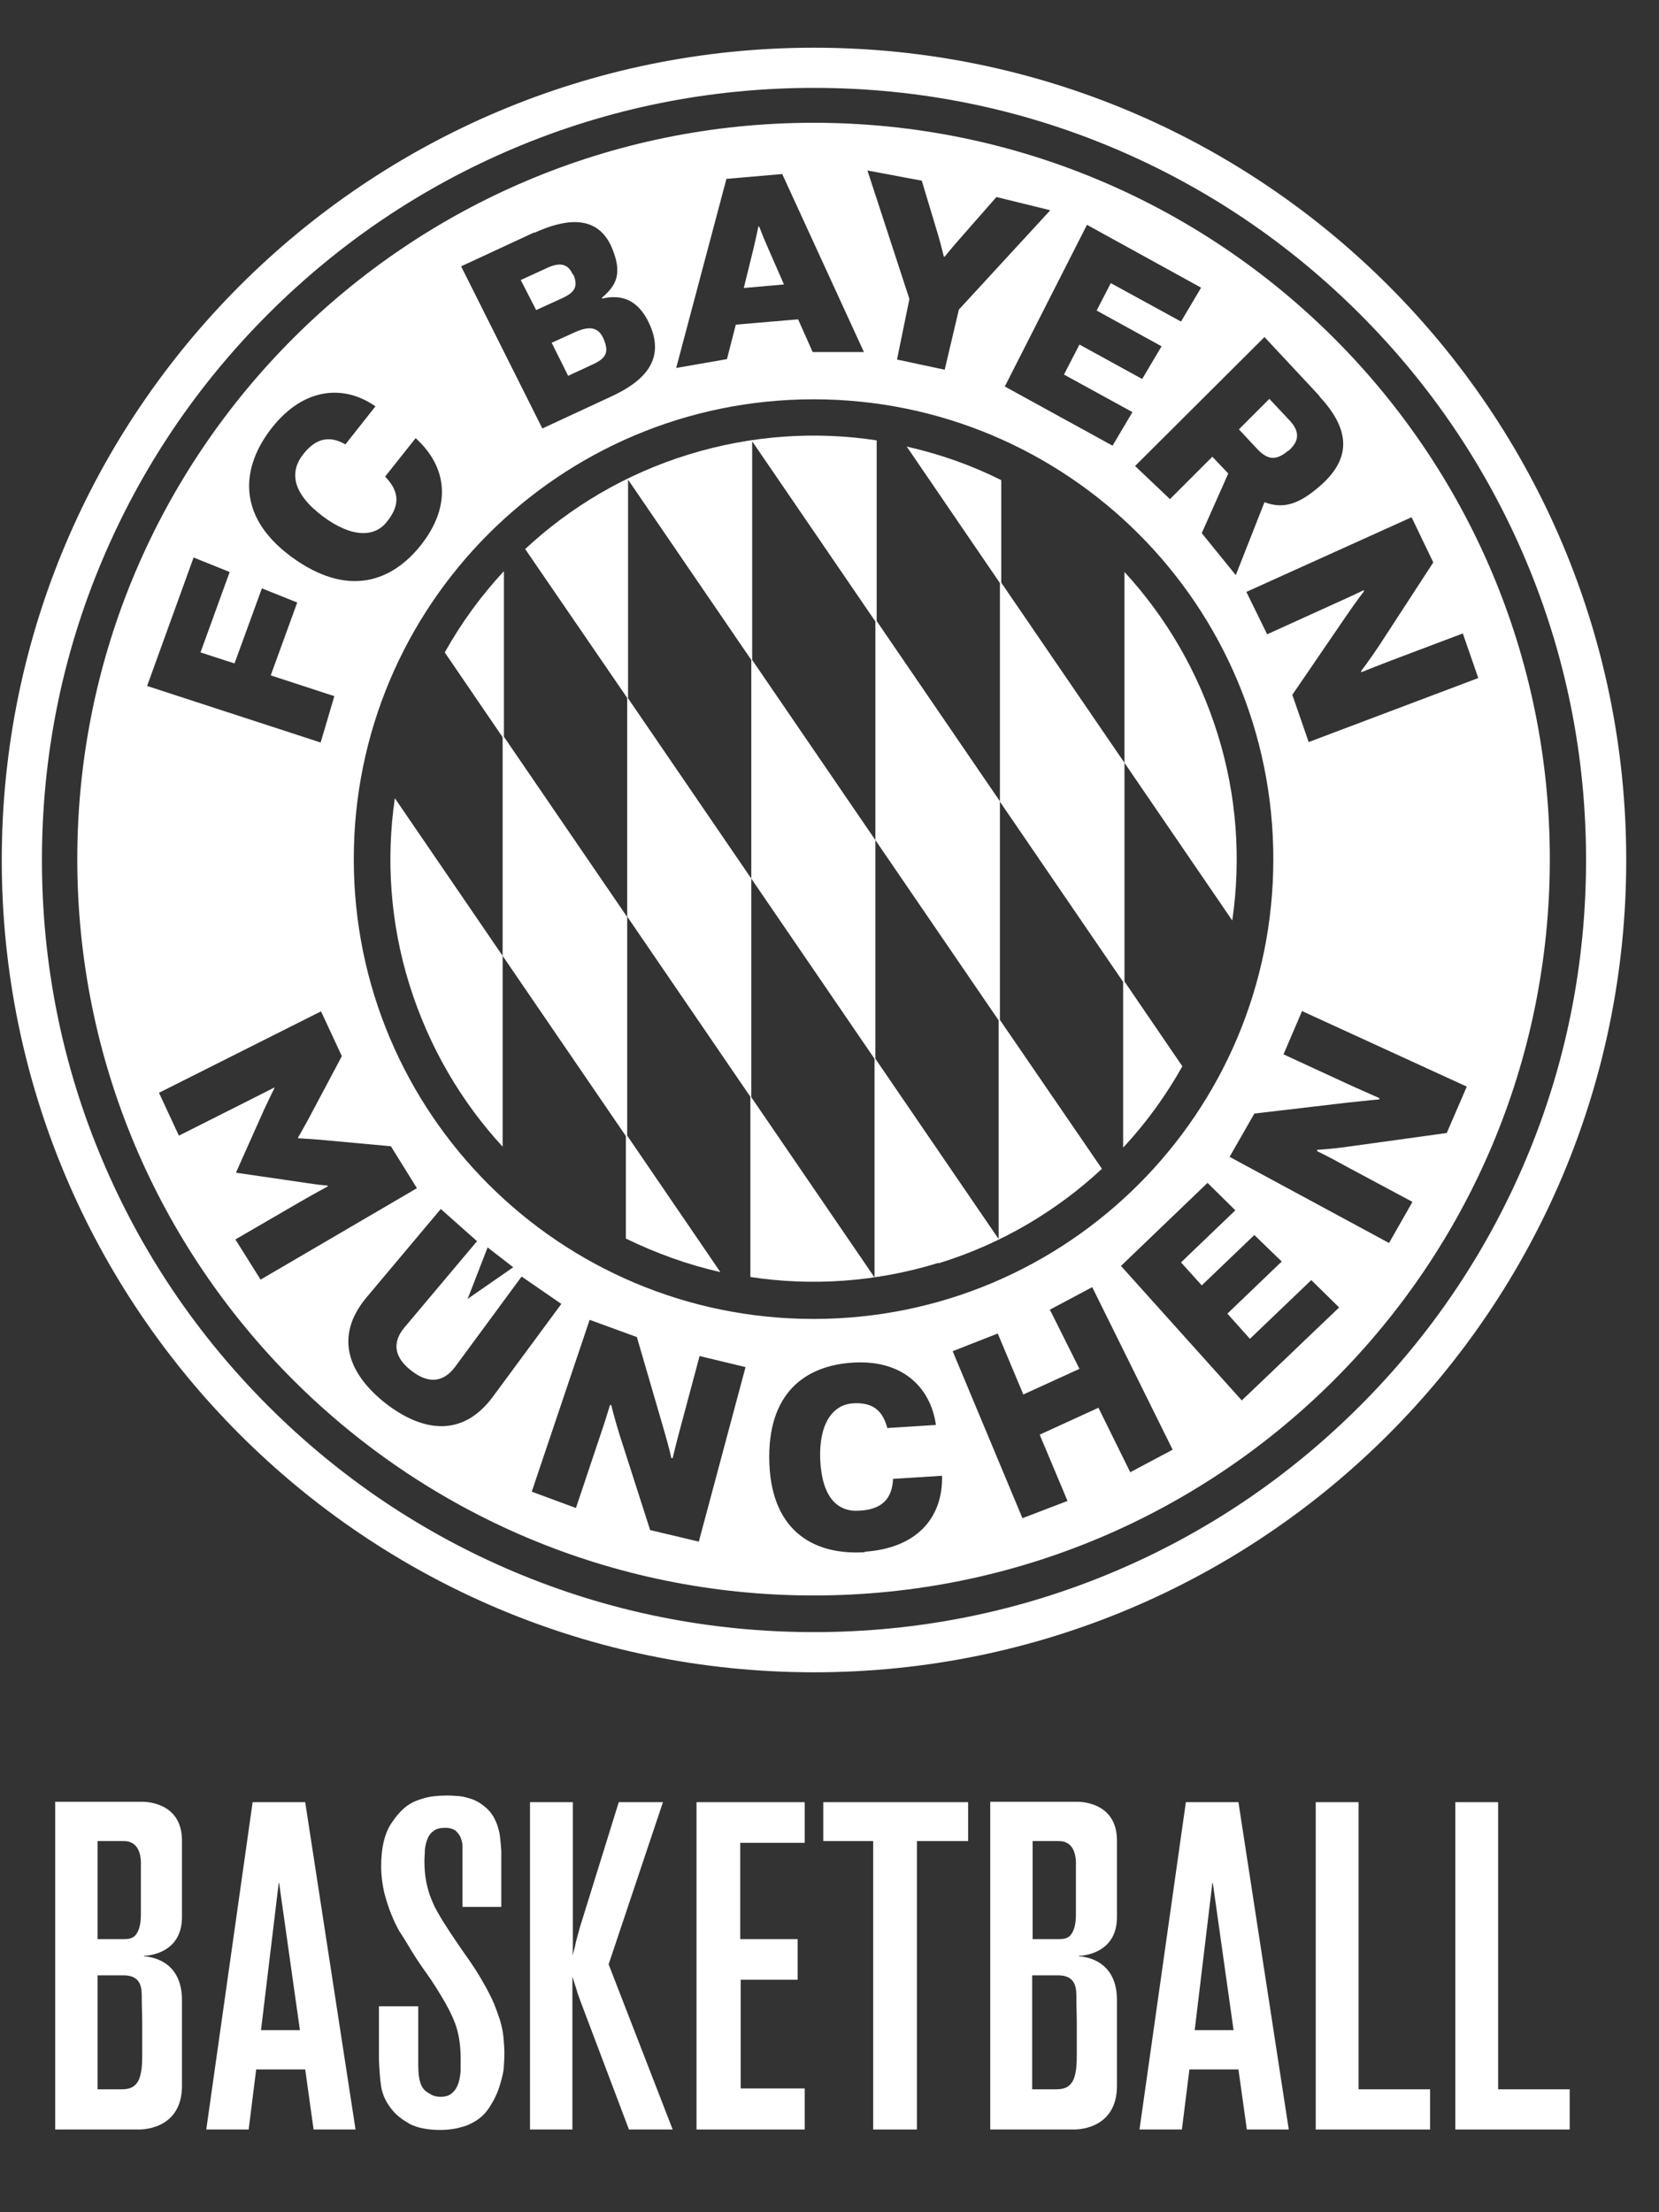
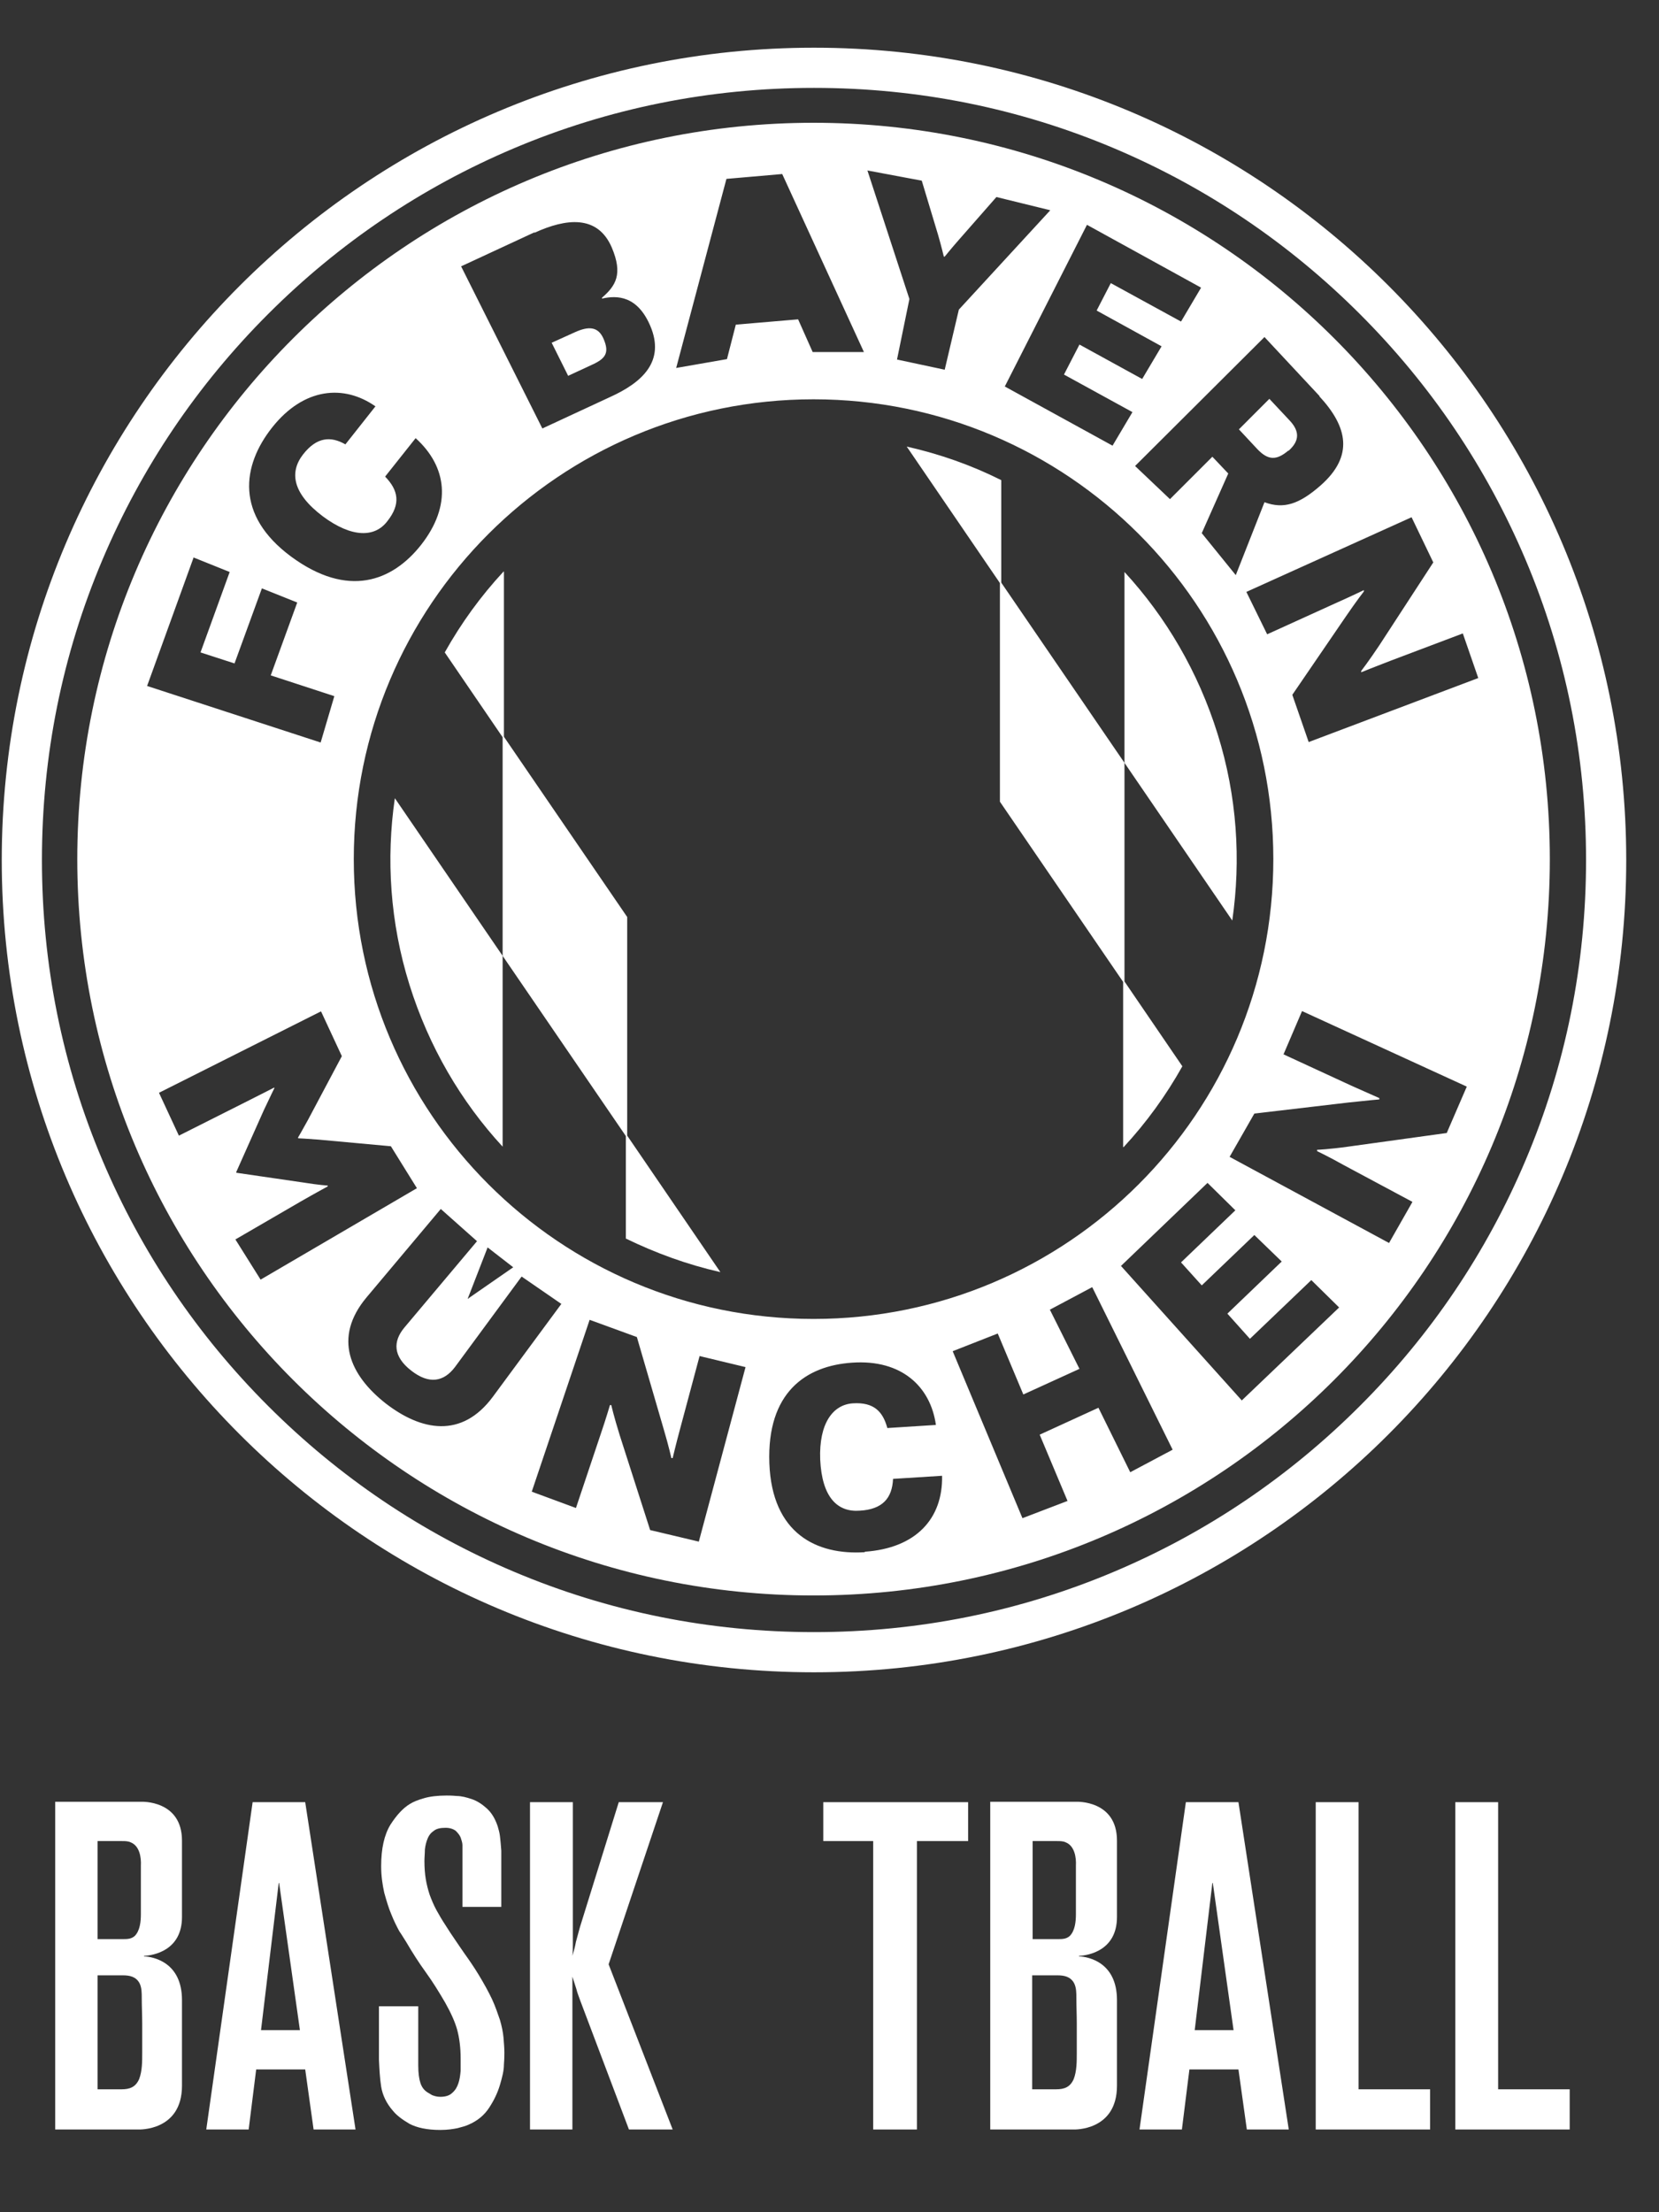
<svg xmlns="http://www.w3.org/2000/svg" width="36" height="48" viewBox="0 0 36 48" fill="none">
  <rect x="0" y="0" width="36" height="48" fill="#333333" stroke="none" />
-   <path d="M12.431 5.961C12.325 5.712 12.143 5.693 11.884 5.808L11.3 6.076L11.635 6.728L12.201 6.469C12.469 6.345 12.555 6.22 12.44 5.952" fill="white" />
  <path d="M17.654 34.618C26.481 34.618 33.631 27.468 33.631 18.641C33.631 9.814 26.481 2.664 17.654 2.664C8.827 2.664 1.677 9.824 1.677 18.641C1.677 27.459 8.827 34.618 17.654 34.618ZM8.367 30.449C7.6 29.845 7.217 29.03 7.955 28.149L9.565 26.232L10.351 26.931L8.779 28.8C8.52 29.107 8.53 29.433 8.923 29.739C9.316 30.046 9.632 29.979 9.872 29.663L11.319 27.698L12.181 28.292L10.696 30.305C10.015 31.225 9.134 31.043 8.367 30.449ZM10.169 28.177H10.15L10.581 27.066L11.137 27.497L10.169 28.168V28.177ZM7.677 18.641C7.677 13.13 12.143 8.664 17.654 8.664C23.165 8.664 27.631 13.13 27.631 18.641C27.631 24.152 23.165 28.618 17.654 28.618C12.143 28.618 7.677 24.152 7.677 18.641ZM15.162 33.449L14.108 33.199L13.447 31.139C13.322 30.736 13.264 30.487 13.264 30.487H13.236C13.236 30.487 13.149 30.784 13.034 31.12L12.498 32.72L11.539 32.366L12.795 28.637L13.82 29.011L14.395 30.985C14.52 31.407 14.568 31.637 14.568 31.637H14.597C14.597 31.637 14.664 31.35 14.76 30.995L15.181 29.423L16.178 29.663L15.162 33.458V33.449ZM18.766 33.679C17.721 33.746 16.753 33.276 16.695 31.752C16.638 30.209 17.491 29.634 18.488 29.567C19.571 29.49 20.194 30.094 20.309 30.918L19.255 30.985C19.159 30.631 18.967 30.42 18.507 30.449C18.076 30.477 17.769 30.88 17.798 31.666C17.836 32.49 18.172 32.816 18.66 32.778C19.149 32.749 19.36 32.509 19.379 32.088L20.443 32.021C20.462 32.95 19.878 33.592 18.766 33.669M24.526 31.944L23.836 30.545L22.561 31.129L23.165 32.567L22.187 32.941L20.673 29.318L21.651 28.934L22.206 30.257L23.424 29.701L22.782 28.417L23.701 27.928L25.446 31.455L24.526 31.944ZM26.951 30.391L24.325 27.468L26.203 25.666L26.807 26.261L25.628 27.391L26.078 27.89L27.219 26.797L27.813 27.372L26.634 28.503L27.123 29.049L28.455 27.775L29.059 28.369L26.951 30.382V30.391ZM31.398 24.583L29.251 24.88C28.839 24.938 28.58 24.948 28.58 24.948V24.976C28.58 24.976 28.858 25.11 29.165 25.283L30.65 26.078L30.142 26.97L26.682 25.101L27.219 24.162L29.26 23.922C29.701 23.874 29.931 23.855 29.931 23.855V23.826C29.931 23.826 29.672 23.711 29.327 23.558L27.852 22.877L28.254 21.938L31.829 23.577L31.398 24.574V24.583ZM31.11 12.191L29.931 14.002C29.701 14.347 29.538 14.558 29.538 14.558V14.587C29.538 14.587 29.845 14.462 30.171 14.338L31.743 13.744L32.078 14.712L28.398 16.101L28.043 15.076L29.203 13.379C29.452 13.015 29.596 12.833 29.596 12.833V12.804C29.596 12.804 29.318 12.939 28.973 13.092L27.497 13.763L27.046 12.843L30.631 11.223L31.101 12.201L31.11 12.191ZM28.628 8.597C29.241 9.258 29.385 9.891 28.657 10.533C28.187 10.945 27.852 11.05 27.439 10.897L26.816 12.479L26.078 11.568L26.653 10.274L26.308 9.91L25.388 10.83L24.631 10.111L27.439 7.313L28.637 8.597H28.628ZM26.059 6.249L25.628 6.977L24.104 6.143L23.797 6.738L25.206 7.514L24.785 8.223L23.424 7.476L23.088 8.127L24.574 8.942L24.142 9.67L21.804 8.386L23.587 4.878L26.059 6.239V6.249ZM20.002 3.92L20.357 5.099C20.424 5.329 20.481 5.568 20.481 5.568H20.5C20.5 5.568 20.654 5.377 20.807 5.204L21.622 4.275L22.791 4.562L20.807 6.718L20.5 8.022L19.465 7.801L19.734 6.488L18.823 3.699L20.002 3.92ZM15.756 3.882L16.974 3.776L18.747 7.639H17.635L17.319 6.929L15.967 7.044L15.775 7.792L14.673 7.984L15.766 3.872L15.756 3.882ZM11.597 5.051C12.287 4.735 12.967 4.658 13.274 5.367C13.523 5.952 13.36 6.201 13.063 6.46V6.479C13.399 6.402 13.83 6.421 14.108 7.064C14.443 7.84 13.935 8.3 13.236 8.616L11.769 9.297L10.006 5.779L11.597 5.041V5.051ZM5.904 9.277C6.594 8.405 7.466 8.338 8.147 8.817L7.495 9.642C7.179 9.46 6.872 9.479 6.575 9.862C6.278 10.245 6.345 10.706 7.006 11.204C7.639 11.674 8.137 11.664 8.405 11.309C8.702 10.935 8.645 10.638 8.357 10.341L9.019 9.507C9.699 10.121 9.814 10.964 9.134 11.827C8.511 12.613 7.552 12.986 6.316 12.076C5.099 11.175 5.252 10.102 5.904 9.277ZM4.198 12.095L4.984 12.411L4.351 14.156L5.089 14.395L5.683 12.766L6.45 13.073L5.875 14.654L7.255 15.105L6.958 16.111L3.192 14.884L4.198 12.105V12.095ZM6.968 21.948L7.418 22.916L6.68 24.305C6.565 24.516 6.469 24.679 6.469 24.679V24.698C6.469 24.698 6.671 24.708 6.91 24.727L8.482 24.871L9.047 25.781L5.655 27.765L5.108 26.893L6.527 26.069C6.862 25.877 7.111 25.743 7.111 25.743V25.724C7.111 25.724 6.929 25.714 6.575 25.657L5.128 25.446V25.427L5.722 24.095C5.875 23.769 5.952 23.615 5.952 23.615V23.596C5.952 23.596 5.693 23.73 5.348 23.903L3.882 24.641L3.45 23.711L6.958 21.948H6.968Z" fill="white" />
  <path d="M27.957 9.785C28.206 9.565 28.206 9.354 27.976 9.114L27.545 8.654L26.884 9.316L27.286 9.747C27.516 9.987 27.698 9.996 27.957 9.776" fill="white" />
  <path d="M12.325 8.156L12.843 7.916C13.14 7.782 13.226 7.658 13.101 7.361C12.986 7.083 12.776 7.073 12.479 7.207L11.971 7.437L12.325 8.147V8.156Z" fill="white" />
-   <path d="M16.676 5.405C16.561 5.147 16.475 4.917 16.475 4.917H16.456C16.456 4.917 16.408 5.156 16.341 5.434L16.14 6.249L17.012 6.172L16.676 5.405Z" fill="white" />
  <path d="M26.423 15.929C26.002 14.578 25.302 13.389 24.401 12.411V16.552L26.74 19.973C26.931 18.66 26.845 17.28 26.423 15.929Z" fill="white" />
  <path d="M10.926 12.402C10.428 12.939 10.006 13.523 9.651 14.156L10.907 15.996V20.74L13.581 24.65V26.874C14.232 27.19 14.913 27.439 15.632 27.602L13.61 24.641V19.897L10.935 15.986V12.402H10.926Z" fill="white" />
-   <path d="M20.366 27.411C21.737 26.989 22.935 26.27 23.912 25.36L21.698 22.13V17.386L19.024 13.475V9.555C17.702 9.354 16.312 9.44 14.942 9.862C13.571 10.284 12.373 11.003 11.396 11.913L13.61 15.143V19.887L16.283 23.797V27.708C17.606 27.909 18.996 27.823 20.366 27.401M16.322 9.575L18.996 13.485V18.229L21.67 22.139V26.884L18.996 22.973V18.229L16.322 14.319V9.575ZM13.629 15.152V10.408L16.303 14.319V19.063L18.977 22.973V27.717L16.303 23.807V19.063L13.629 15.152Z" fill="white" />
  <path d="M8.884 21.363C9.306 22.714 10.006 23.903 10.907 24.88L10.907 20.74L8.568 17.319C8.377 18.631 8.463 20.012 8.884 21.363Z" fill="white" />
  <path d="M24.382 24.89C24.88 24.353 25.302 23.769 25.657 23.136L24.401 21.296V16.552L21.727 12.642V10.418C21.076 10.092 20.395 9.852 19.676 9.69L21.698 12.651V17.395L24.372 21.305V24.89H24.382Z" fill="white" />
  <path d="M17.663 1.907C19.925 1.907 22.12 2.348 24.181 3.22C26.174 4.064 27.966 5.271 29.509 6.814C31.053 8.357 32.26 10.15 33.104 12.143C33.976 14.204 34.417 16.398 34.417 18.66C34.417 20.922 33.976 23.117 33.104 25.177C32.26 27.171 31.053 28.963 29.509 30.506C27.966 32.049 26.174 33.257 24.181 34.1C22.12 34.972 19.925 35.413 17.663 35.413C15.402 35.413 13.207 34.972 11.146 34.1C9.153 33.257 7.361 32.049 5.818 30.506C4.275 28.963 3.067 27.171 2.224 25.177C1.351 23.117 0.91 20.922 0.91 18.66C0.91 16.398 1.351 14.204 2.224 12.143C3.067 10.15 4.275 8.357 5.818 6.814C7.361 5.271 9.153 4.064 11.146 3.22C13.207 2.348 15.402 1.907 17.663 1.907ZM17.663 1.035C7.936 1.035 0.038 8.932 0.038 18.66C0.038 28.388 7.926 36.285 17.663 36.285C27.401 36.285 35.289 28.398 35.289 18.66C35.289 8.923 27.401 1.035 17.663 1.035Z" fill="white" />
  <path d="M10.878 41.375H10.035V40.138C10.035 40.138 10.035 40.081 10.035 40.033C10.035 39.985 10.015 39.928 9.996 39.87C9.977 39.822 9.939 39.774 9.891 39.726C9.843 39.688 9.766 39.659 9.67 39.659C9.555 39.659 9.469 39.678 9.412 39.726C9.354 39.764 9.306 39.822 9.277 39.899C9.249 39.966 9.23 40.042 9.22 40.129C9.22 40.215 9.21 40.301 9.21 40.378C9.21 40.522 9.22 40.656 9.239 40.771C9.258 40.886 9.287 41.001 9.325 41.116C9.364 41.221 9.412 41.336 9.469 41.442C9.527 41.547 9.594 41.662 9.67 41.777C9.737 41.883 9.805 41.988 9.872 42.084C9.939 42.18 10.006 42.285 10.082 42.391C10.178 42.525 10.284 42.678 10.389 42.851C10.504 43.042 10.6 43.215 10.677 43.378C10.753 43.541 10.801 43.694 10.849 43.828C10.888 43.962 10.916 44.097 10.926 44.212C10.935 44.327 10.945 44.442 10.945 44.537C10.945 44.576 10.945 44.662 10.935 44.796C10.935 44.93 10.897 45.074 10.849 45.237C10.801 45.4 10.725 45.563 10.619 45.726C10.514 45.889 10.37 46.013 10.169 46.1C10.111 46.128 10.035 46.148 9.929 46.176C9.833 46.196 9.709 46.215 9.555 46.215C9.268 46.215 9.047 46.167 8.884 46.081C8.722 45.985 8.607 45.898 8.53 45.803C8.386 45.64 8.3 45.458 8.271 45.275C8.242 45.093 8.233 44.892 8.223 44.691V43.531H9.076V44.815C9.076 44.988 9.095 45.112 9.124 45.199C9.153 45.285 9.201 45.352 9.277 45.4C9.297 45.41 9.325 45.429 9.373 45.458C9.421 45.477 9.479 45.496 9.555 45.496C9.67 45.496 9.757 45.467 9.814 45.41C9.881 45.352 9.92 45.285 9.948 45.199C9.977 45.112 9.987 45.026 9.996 44.93C9.996 44.834 9.996 44.748 9.996 44.672C9.996 44.422 9.967 44.212 9.92 44.039C9.872 43.867 9.785 43.675 9.661 43.454C9.527 43.224 9.392 43.004 9.239 42.793C9.086 42.582 8.952 42.371 8.817 42.141C8.779 42.084 8.731 41.998 8.664 41.902C8.607 41.796 8.549 41.681 8.492 41.538C8.434 41.403 8.386 41.24 8.338 41.068C8.3 40.895 8.271 40.704 8.271 40.493C8.271 40.11 8.338 39.812 8.472 39.592C8.607 39.381 8.75 39.228 8.894 39.142C8.971 39.094 9.067 39.055 9.201 39.017C9.325 38.979 9.498 38.959 9.69 38.959C9.737 38.959 9.814 38.959 9.91 38.969C10.015 38.969 10.121 38.998 10.236 39.036C10.351 39.075 10.456 39.142 10.562 39.237C10.667 39.333 10.744 39.458 10.801 39.63C10.82 39.697 10.84 39.764 10.849 39.841C10.859 39.918 10.868 40.023 10.878 40.157V41.394V41.375Z" fill="white" />
  <path d="M14.386 39.103L13.207 42.621L14.597 46.205H13.648L12.594 43.416C12.565 43.33 12.527 43.244 12.507 43.157C12.479 43.071 12.45 42.975 12.421 42.889V46.205H11.501V39.103H12.431V42.189C12.431 42.266 12.431 42.352 12.421 42.438C12.45 42.343 12.479 42.237 12.498 42.132C12.527 42.026 12.555 41.921 12.584 41.816L13.427 39.103H14.386Z" fill="white" />
-   <path d="M17.462 39.103V39.985H16.063V42.074H17.309V42.956H16.073V45.314H17.462V46.205H15.114V39.103H17.462Z" fill="white" />
  <path d="M21.008 39.103V39.947H19.897V46.205H18.948V39.947H17.865V39.103H21.008Z" fill="white" />
  <path d="M29.481 45.333H31.033V46.205H28.551V39.103H29.481V45.333Z" fill="white" />
  <path d="M32.509 45.333H34.062V46.205H31.58V39.103H32.509V45.333Z" fill="white" />
  <path d="M3.124 42.438C3.326 42.429 3.949 42.324 3.949 41.595V39.937C3.949 39.055 3.067 39.094 3.067 39.094H1.198V46.205H3.009C3.009 46.205 3.949 46.243 3.949 45.256V43.397C3.949 42.573 3.326 42.458 3.124 42.448M2.118 39.947C2.233 39.947 2.348 39.947 2.454 39.947C2.521 39.947 2.578 39.947 2.645 39.947C2.712 39.947 2.779 39.947 2.837 39.975C3.029 40.052 3.067 40.301 3.057 40.483C3.057 40.637 3.057 40.761 3.057 40.857V41.538C3.057 41.691 3.038 41.892 2.923 42.007C2.846 42.074 2.76 42.074 2.664 42.074H2.118V39.947ZM3.086 43.914C3.086 44.125 3.086 44.336 3.086 44.547C3.086 44.729 3.086 44.94 3.019 45.112C2.942 45.285 2.818 45.333 2.636 45.333C2.597 45.333 2.118 45.333 2.118 45.333V42.86C2.3 42.86 2.482 42.86 2.664 42.86C2.818 42.86 2.952 42.889 3.029 43.033C3.076 43.129 3.076 43.244 3.076 43.349C3.076 43.531 3.086 43.723 3.086 43.905" fill="white" />
  <path d="M23.414 42.438C23.615 42.429 24.238 42.324 24.238 41.595V39.937C24.238 39.055 23.357 39.094 23.357 39.094H21.488V46.205H23.299C23.299 46.205 24.238 46.243 24.238 45.256V43.397C24.238 42.573 23.615 42.458 23.414 42.448M22.408 39.947C22.523 39.947 22.638 39.947 22.743 39.947C22.81 39.947 22.868 39.947 22.935 39.947C23.002 39.947 23.069 39.947 23.127 39.975C23.318 40.052 23.357 40.301 23.347 40.483C23.347 40.637 23.347 40.761 23.347 40.857V41.538C23.347 41.691 23.328 41.892 23.213 42.007C23.136 42.074 23.05 42.074 22.954 42.074H22.408V39.947ZM23.366 43.914C23.366 44.125 23.366 44.336 23.366 44.547C23.366 44.729 23.366 44.94 23.299 45.112C23.222 45.285 23.098 45.333 22.916 45.333C22.877 45.333 22.398 45.333 22.398 45.333V42.86C22.58 42.86 22.762 42.86 22.944 42.86C23.098 42.86 23.232 42.889 23.309 43.033C23.357 43.129 23.357 43.244 23.357 43.349C23.357 43.531 23.366 43.723 23.366 43.905" fill="white" />
  <path d="M7.725 46.205H6.805L6.623 44.902H5.559L5.396 46.205H4.476L5.482 39.103H6.623L7.715 46.205H7.725ZM6.048 40.857L5.664 44.049H6.508L6.057 40.857" fill="white" />
  <path d="M27.976 46.205H27.056L26.874 44.902H25.81L25.647 46.205H24.727L25.733 39.103H26.874L27.966 46.205H27.976ZM26.308 40.857L25.925 44.049H26.768L26.318 40.857" fill="white" />
</svg>